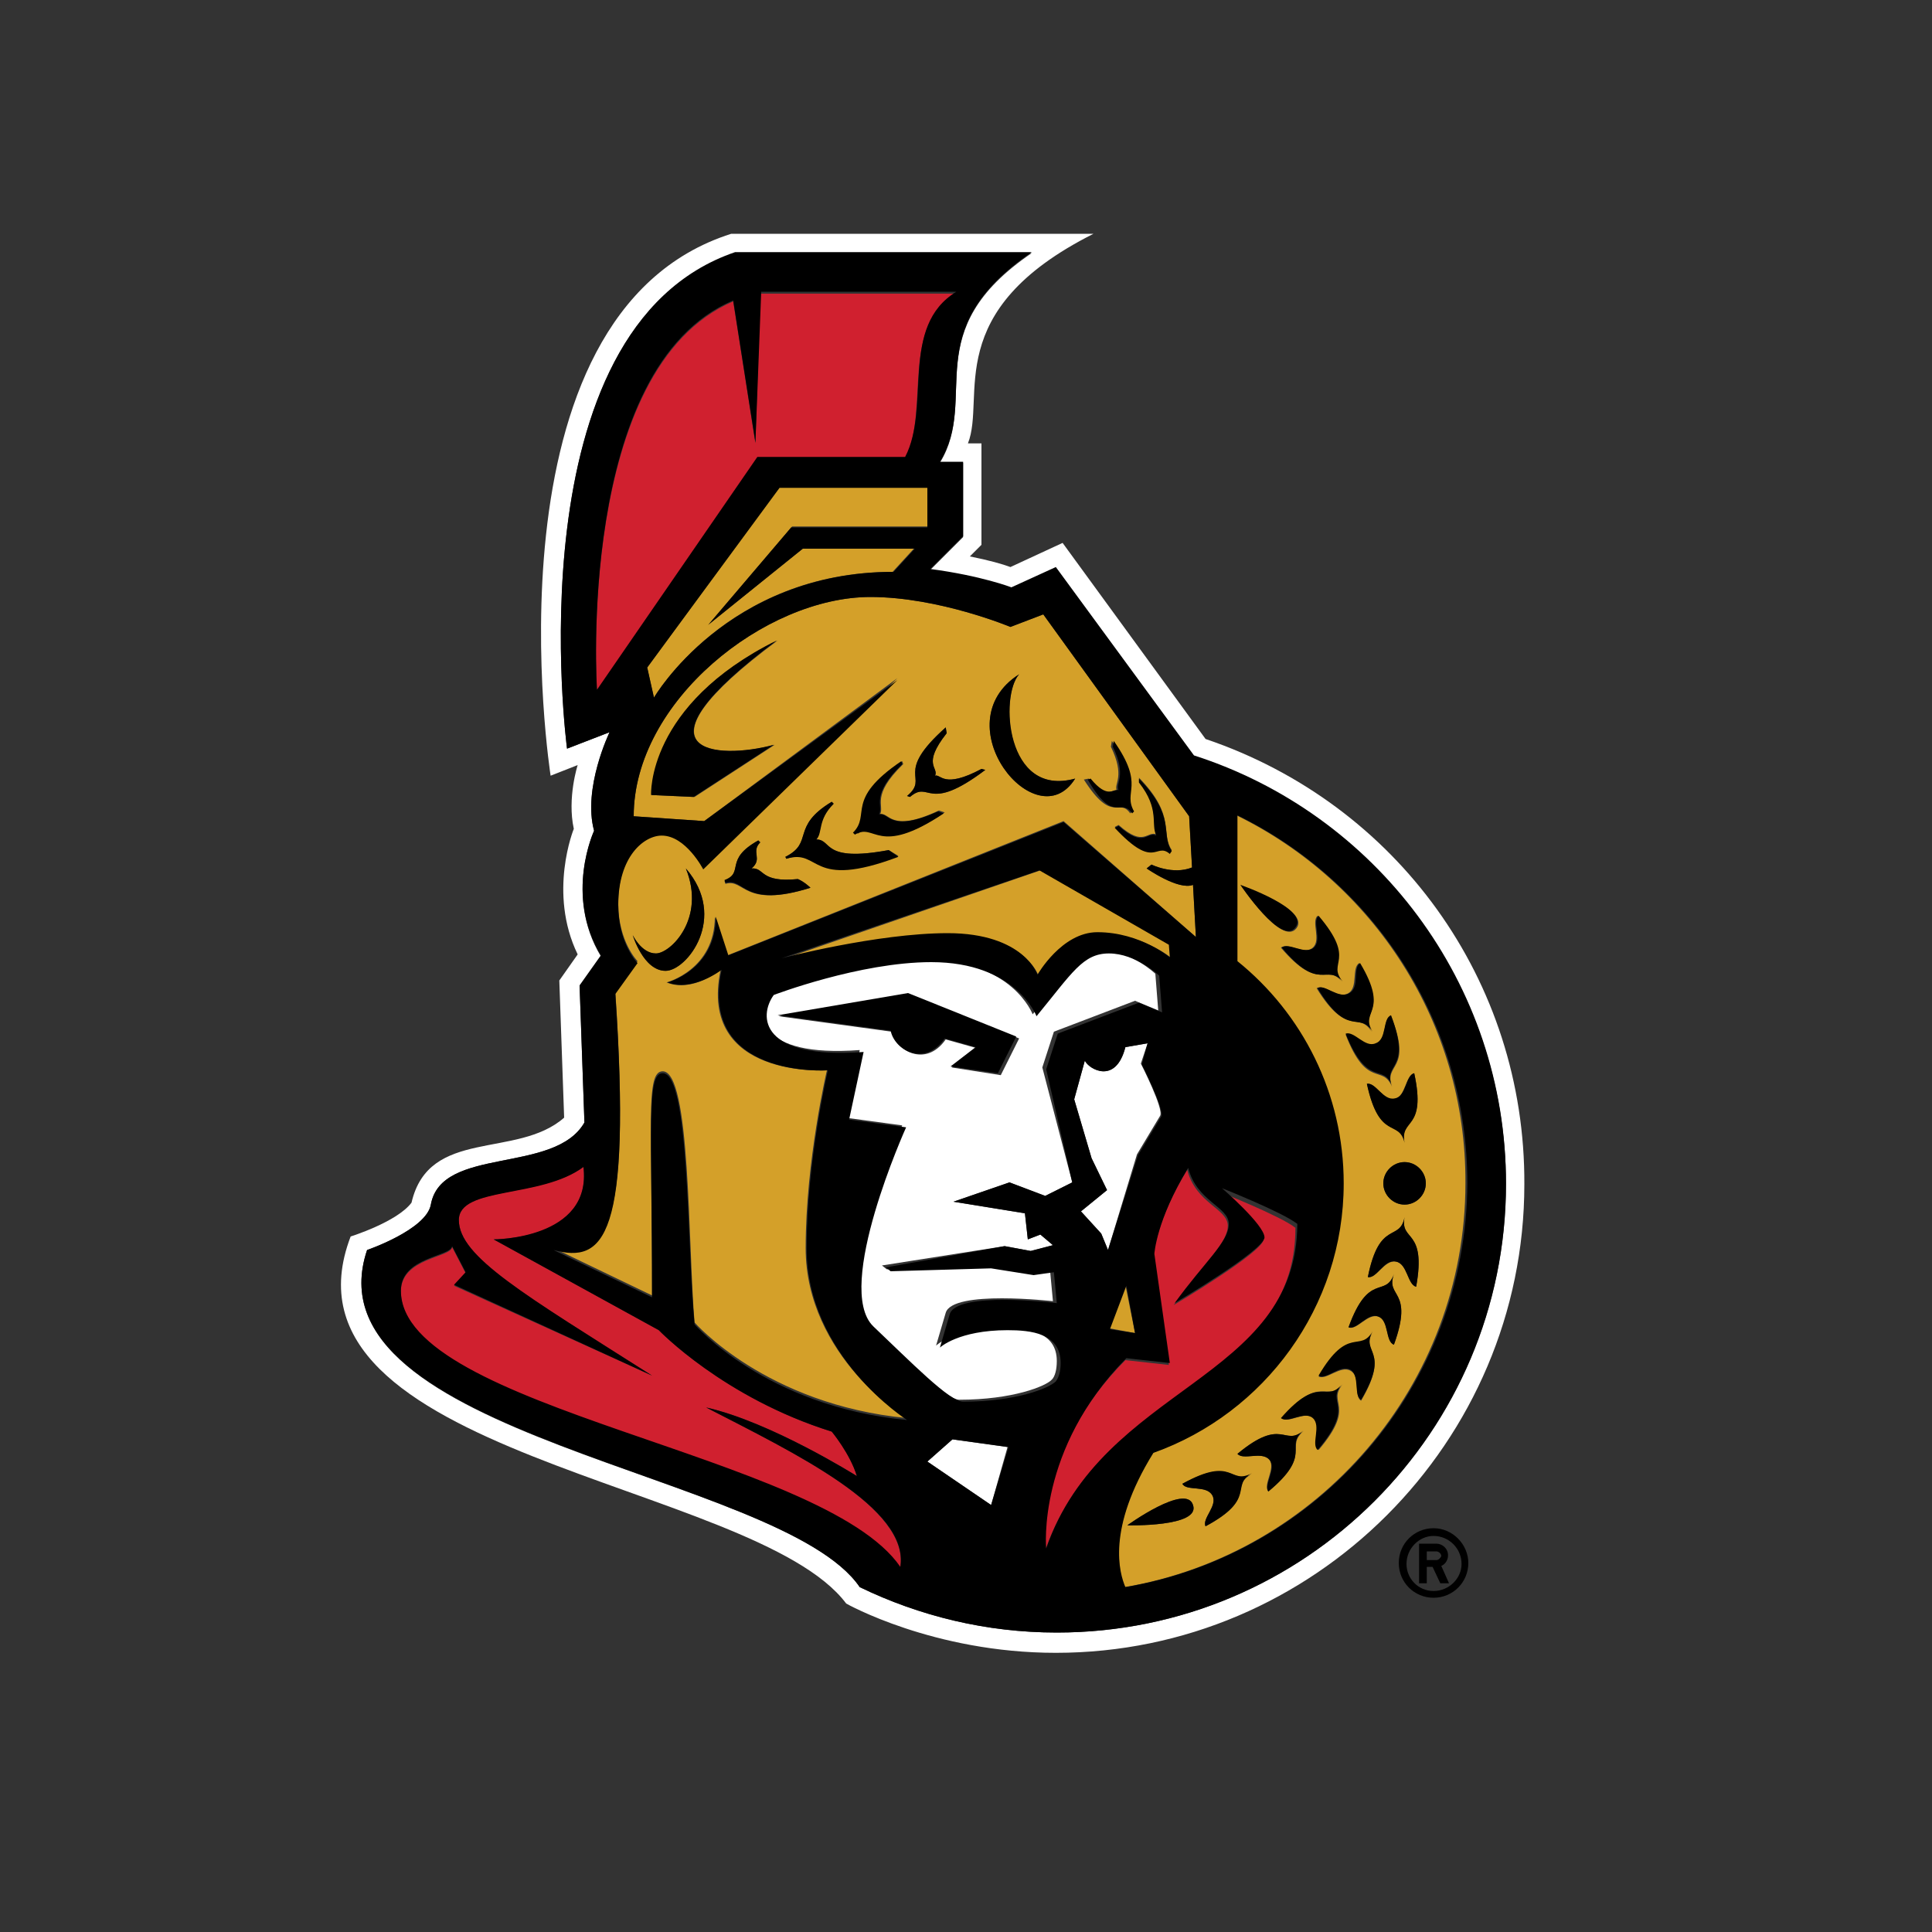
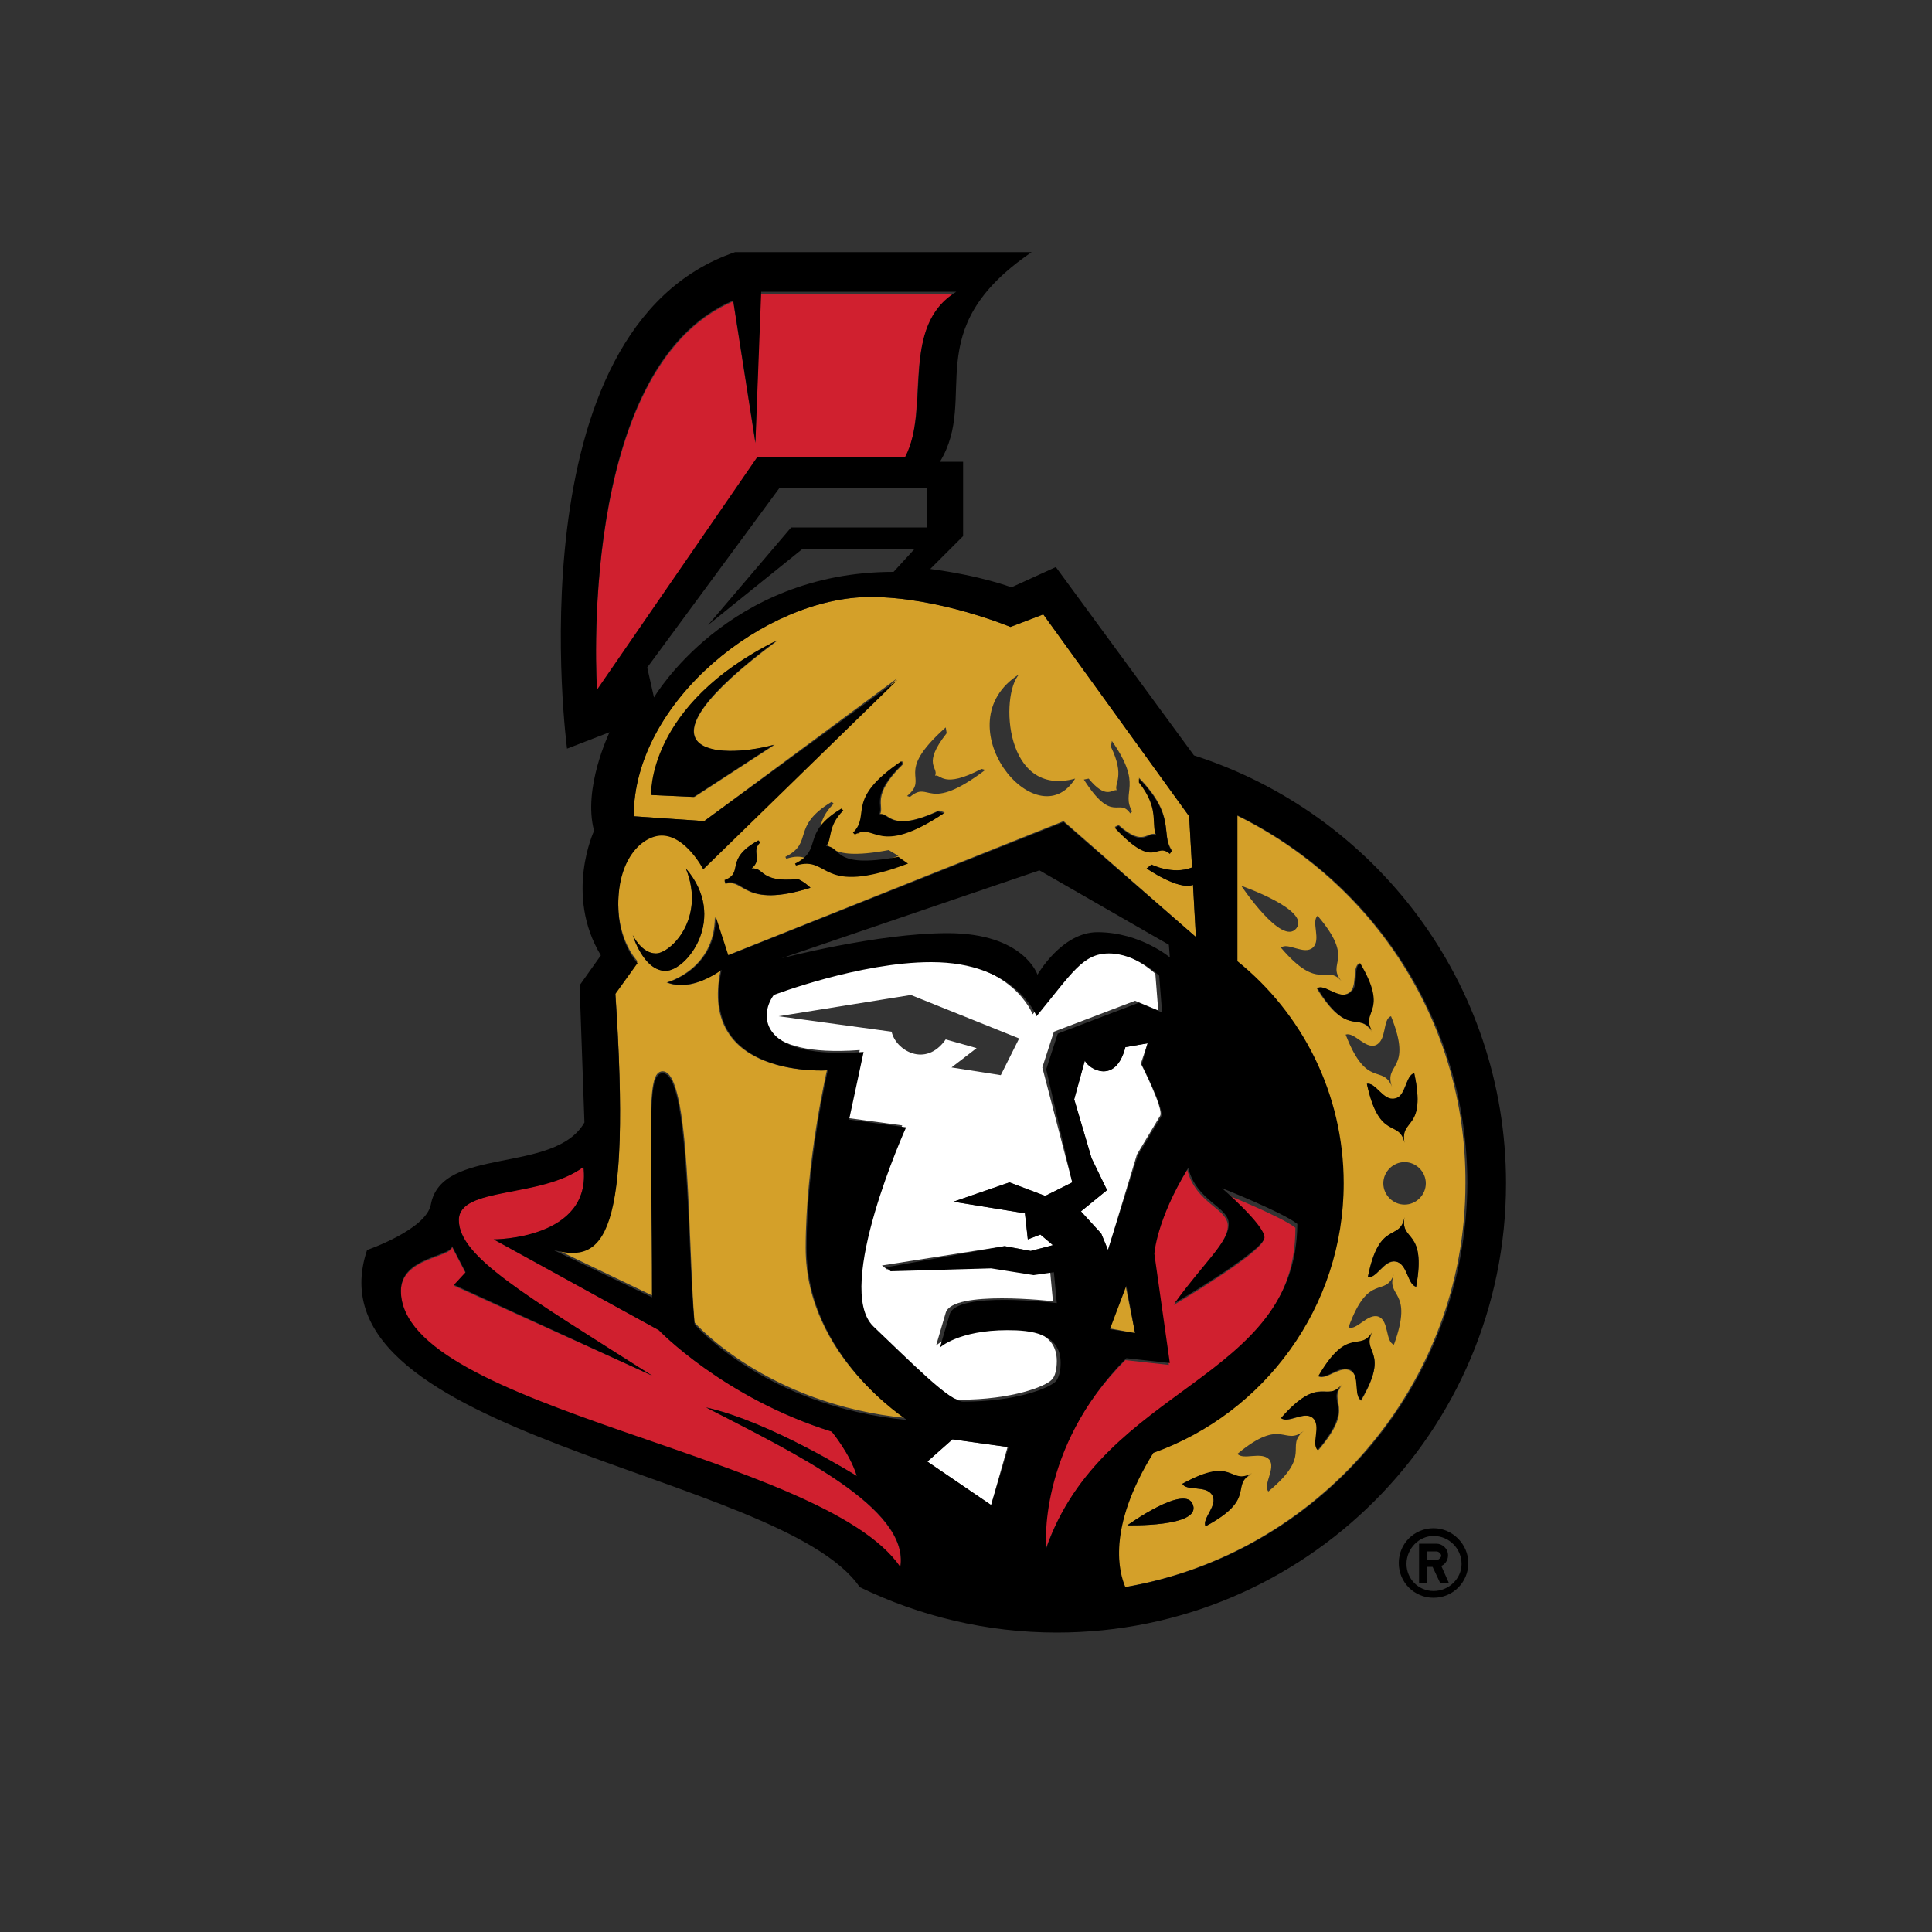
<svg xmlns="http://www.w3.org/2000/svg" id="Layer_1" viewBox="0 0 200 200">
  <rect x="0" y="0" width="200" height="200" fill="#333333" stroke="none" />
  <style>.st0{fill:#fff}.st1{fill:#d4a029}.st2{fill:#d0202f}</style>
-   <path class="st0" d="M124.8 76.5L110 56.2l-5.4 2.5c-.8-.3-2.2-.7-4.2-1.1l1.2-1.2V45.9h-1.4c1.9-4.8-2.9-13.7 13-21.7H75.7C49.5 32.5 57 80.3 57 80.3l2.8-1.1s-1.1 3.4-.4 6.6c0 0-2.7 6.6.4 13l-1.9 2.7.5 14.2c-4.9 4.3-14 1-15.8 8.8-1.5 2-6.3 3.5-6.3 3.5-8.7 22.7 41.8 25.3 51.3 38 0 0 9 5.1 21.7 5.1 26.7 0 48.5-21.8 48.5-48.5.1-21.1-13.2-39.4-33-46.1zM109.4 169c-7.3 0-14.2-1.7-20.4-4.7-8.1-11.9-57.5-15.5-51-34.9 0 0 6.2-2.1 6.6-4.7 1.1-6.1 12.8-3.1 15.9-8.5l-.5-14.1 2.2-3.1c-3.8-6.3-.7-13-.7-13-1.2-4.4 1.6-10.2 1.6-10.2l-4.4 1.7S52.9 34 76.1 26.2h30.7c-11.9 8.1-5.4 15-9.5 21.7h2.4v7.7L96.3 59c5.3.7 8.4 1.9 8.4 1.9l4.6-2.1 14.3 19.5c18.7 6 32.3 23.6 32.3 44.3 0 25.6-20.8 46.4-46.5 46.4z" />
  <path class="st0" d="M108.2 123.8l2.8-1.4-3.1-11.9 1.2-3.7 8.4-3.2 2.4 1-.3-3.8s-2.4-2.3-5.2-2.3c-2.7 0-3.8 2-7.5 6.5 0 0-2.1-5.6-10.9-5.6-7.4 0-16.3 3.4-16.3 3.4-1.6 2.1-1.4 6.7 9.3 5.9l-1.5 7 5.9.8s-7.5 16.6-3.4 20.6c3.9 3.8 8 7.8 9.3 7.8 5.5 0 9-1.4 9.6-2.1.3-.3.5-1 .5-1.9 0-3.1-3.1-3.4-5.5-3.4-5.2 0-7 1.8-7 1.8l1-3.4c.7-2.4 11.1-1.2 11.1-1.2l-.3-3.2-2.1.3-4.4-.7-10.4.3-.5-.4 12.7-2 2.7.5 2.3-.6-1.3-1.1-1.3.5-.3-2.7-7.4-1.2 5.8-2 3.7 1.4zm-9.7-13.3l2.6-2-3.2-.9c-2.1 3-5.2 1.1-5.6-.8l-11.7-1.6 13.7-2.2 11.2 4.5-1.9 3.8-5.1-.8z" />
  <path class="st0" d="M118.8 108l-2.3.4c-1 3.9-3.7 2.3-4.2 1.4l-1.1 4 1.8 6.1 1.6 3.3-2.7 2.2 2.1 2.3.7 1.7 3-9.9 2.4-4c.4-.7-2-5.4-2-5.4l.7-2.1zM96 151.3l6.6 4.5 1.7-6-5.7-.8z" />
  <g>
-     <path class="st1" d="M121.1 97.8l-13.4-7.7L81 99.3s9.9-2.6 17.2-2.6c7.9 0 9.3 4.3 9.3 4.3s2.5-4.4 6.2-4.4c4.5 0 7.6 2.6 7.6 2.6l-.2-1.4zM92.4 59.2l2.2-2.4H83.1l-9.7 7.8L82 54.5h14v-4.1H80.7L67 69.1l.7 3.2c-.1 0 7.5-13.1 24.7-13.1z" />
    <path class="st1" d="M83.4 129.2c0-9 2.2-18.4 2.2-18.4s-13.4.9-11-10.4c0 0-2.9 2.4-5.6 1.3 0 0 5-1.3 5-6.8l1.3 4L110.1 85l13.7 12-.3-5.4c-1.5.6-4.8-1.7-4.8-1.7l.5-.4s2.2 1.1 4.2.3l-.3-5.3L108 63.6l-3.4 1.3s-7.4-3.1-14.5-3.1c-10.9 0-24.5 10.8-24.5 22.7l7.3.5 20-14.8-20.1 19.6s-1.8-3.5-4.3-3.5c-1.8 0-4.5 2.1-4.5 7.2 0 4 2 6 2 6l-2.3 3.2c1.7 25.4-1.2 28-6.4 26.5l10.2 4.9c0-17.8-.7-23.2 1.1-23.2 2.9 0 2.6 17.7 3.3 26 0 0 7.4 8.5 22 9.9 0 .2-10.5-6.4-10.5-17.6zm-3.2-52.1l-8.3 5.4-4.4-.2s-.5-9.4 13-16c-15.8 11.7-6.3 12.4-.3 10.8zm37.7 3.4c3.9 4 2.2 5.7 3.4 7.5l-.2.3c-1.5-1.3-1.5 1.9-5.7-2.7l.4-.2c2.7 2.4 2.9.5 4 1-.7-1.2.3-2.7-1.8-5.5l-.1-.4zm-5.2.1c1.8 2.2 2.4 1.1 2.9 1.2-.3-.7.9-1.4-.6-4.5l.1-.6c3.3 4.7.9 5.2 2.1 7.3l-.2.2c-1.2-1.7-1.8 1.2-4.8-3.5l.5-.1zm-7.2-10.8c-2 2.2-1.5 12.8 5.8 10.8-4 6.4-13.8-5.7-5.8-10.8zm-7.6 5.5l.1.6c-2.6 3.3-.8 3.5-1.2 4.4.6-.2.8 1.4 4.8-.7l.4.1c-6.1 4.6-5.7 1-7.8 2.8l-.3-.1c2.4-2-1.5-2.2 4-7.1zm-4.5 3.5l.1.3c-3.4 3.3-1.9 4.3-2.4 5.2 1-.3 1 2 6.1-.4l.6.2c-6.9 4.6-7 .9-9 2.2l-.2-.2c1.7-1.8-1.1-3.3 4.8-7.3zM86.1 83l.2.2c-1.8 1.8-1.2 3.1-1.8 3.7 1.7 0 .5 2.4 7.5 1.1l1 .6c-9.3 3.5-8-.9-11.6.3l-.1-.2c3-1.5.5-3.1 4.8-5.7zm-7.6 4l.2.2c-1 1 .3 1.7-.9 2.7 1.4-.1.8 1.5 4.8 1.1.7.3 1.3.9 1.3.9-7 2.2-6.8-1-8.8-.4l-.1-.3c2.1-.9-.1-2.2 3.5-4.2zm-13 9.8s.9 1.9 2.4 1.9 5.2-3.6 3.1-8.8c4.4 5.1.1 10.6-2.1 10.6-2.3 0-3.4-3.7-3.4-3.7zM116.5 133l-1.7 4.5 2.7.5zM128 84.4v15.1c6.7 5.4 11 13.7 11 23 0 12.8-8.2 23.8-19.7 27.9-4.8 7.9-3.5 12.6-2.9 13.9 20-3.4 35.3-20.9 35.3-41.8.1-16.7-9.6-31.2-23.7-38.1zm.5 7.3s7.2 2.5 5.7 4.4c-1.5 1.9-5.7-4.4-5.7-4.4zm4.1 6.4c.7-.6 2.4.8 3.3 0 .9-.8-.2-2.7.5-3.3 4 4.7.8 4.8 2.5 6.8-1.6-1.9-2.3 1.2-6.3-3.5zm-15.9 59.8s6.1-4.4 6.8-2.1c.8 2.3-6.8 2.1-6.8 2.1zm8.1.1c-.4-.8 1.3-2.2.7-3.2-.6-1.1-2.7-.4-3.1-1.2 5.4-2.9 4.9.2 7.2-1-2.4 1.2.6 2.5-4.8 5.4zm6.5-3.6c-.6-.7.8-2.4.1-3.3-.8-.9-2.7.1-3.3-.6 4.7-3.9 4.8-.7 6.9-2.4-2.1 1.7 1 2.4-3.7 6.3zm5.2-4.3c-.7-.6.4-2.5-.5-3.3-.9-.8-2.6.6-3.3 0 4-4.7 4.6-1.5 6.3-3.5-1.7 2 1.5 2.1-2.5 6.8zm4.4-5.1c-.8-.5 0-2.5-1.1-3.1-1-.6-2.5 1-3.3.6 3.1-5.3 4.3-2.3 5.6-4.6-1.3 2.2 1.9 1.8-1.2 7.1zm3.4-5.8c-.9-.3-.5-2.5-1.6-2.9-1.1-.4-2.3 1.5-3.1 1.1 2.1-5.8 3.8-3 4.7-5.5-.9 2.5 2.1 1.5 0 7.3zm2.3-6c-.9-.2-.9-2.4-2.1-2.6-1.2-.2-2 1.8-2.9 1.6 1.2-6 3.3-3.6 3.8-6.2-.5 2.6 2.3 1.1 1.2 7.2zm1-10.7c0 1.2-1 2.2-2.2 2.2s-2.2-1-2.2-2.2c0-1.2 1-2.2 2.2-2.2s2.2 1 2.2 2.2zm-1.2-11.4c1.3 6-1.6 4.6-1 7.2-.5-2.6-2.6-.1-3.9-6.1.9-.2 1.7 1.8 2.9 1.6 1.1-.3 1.1-2.5 2-2.7zm-2.4-5.9c2.3 5.7-.8 4.8.1 7.3-1-2.4-2.6.3-4.8-5.4.9-.3 2 1.5 3.1 1.1 1.2-.5.7-2.7 1.6-3zm-3.3-5.5c3.2 5.3 0 4.9 1.3 7.1-1.4-2.2-2.5.7-5.7-4.5.8-.5 2.2 1.2 3.3.5 1-.6.3-2.6 1.1-3.1z" />
  </g>
  <g>
    <path class="st2" d="M78.2 45.9l-2.3-14.7c-16.3 7-14.1 40.3-14.1 40.3l16.6-24h15.3c2.6-5.2-.6-13.6 5.3-17.1H78.7l-.5 15.5zM73.1 145.7c6.7 1.5 15.6 7.1 15.6 7.1-.7-2.4-2.6-4.6-2.6-4.6-11.2-3.5-17.9-10.5-17.9-10.5l-17.1-9.4s10.2.1 9.3-7.5c-4.4 3.2-12.9 2-12.9 5.5 0 3.8 6.7 7.7 20 16.1L47 133.1l1.2-1.3-1.4-2.7c-.1 1.1-5.3 1.1-5.3 4.6 0 12.4 43.7 17 51.7 28.6 1-6.2-11-11.9-20.1-16.6zM130.8 128.3c0 1.3-9.3 6.8-9.3 6.8 3.1-4.3 5.6-6.4 5.6-8.2 0-1.8-3.3-2.3-4.2-5.8-3.3 5.4-3.5 8.9-3.5 8.9l1.6 11.3-4.5-.5c-9.4 9.4-8.3 19.7-8.3 19.7 5.9-17.1 25.9-17.3 25.9-33.4-1.5-1.2-7.8-3.7-7.8-3.7s4.5 3.6 4.5 4.9z" />
  </g>
  <g>
    <path d="M136.4 102.3c3.2 5.3 4.3 2.3 5.7 4.5-1.4-2.2 1.8-1.9-1.3-7.1-.8.5 0 2.5-1.1 3.1-1.1.7-2.6-1-3.3-.5zM141.5 112.2c1.3 6 3.3 3.6 3.9 6.1-.5-2.6 2.3-1.2 1-7.2-.9.2-.8 2.4-2 2.6-1.2.3-2-1.7-2.9-1.5z" />
    <path d="M123.6 78.2l-14.3-19.5-4.6 2.1s-3.1-1.2-8.4-1.9l3.4-3.4v-7.7h-2.4c4.1-6.7-2.4-13.6 9.5-21.7H76.1C52.9 34 58.7 77.5 58.7 77.5l4.4-1.7s-2.8 5.8-1.6 10.2c0 0-3.1 6.6.7 12.9L60 102l.5 14.2c-3.1 5.4-14.8 2.4-15.9 8.5-.5 2.6-6.6 4.7-6.6 4.7-6.5 19.3 42.9 23 51 34.9 6.2 3 13.1 4.7 20.4 4.7 25.7 0 46.5-20.8 46.5-46.5 0-20.8-13.6-38.3-32.3-44.3zm-61.8-6.8S59.6 38 75.9 31.1l2.3 14.7.6-15.6H99c-5.9 3.6-2.6 11.9-5.3 17.1H78.4L61.8 71.4zm21.3-14.6h11.6l-2.2 2.4c-17.2 0-24.8 13-24.8 13l-.7-3.1 13.7-18.6H96v4.1H81.9l-8.6 10.1 9.8-7.9zm10.1 105.4c-8-11.7-51.7-16.3-51.7-28.6 0-3.5 5.2-3.5 5.3-4.6l1.4 2.7L47 133l20.5 9.4c-13.2-8.4-20-12.3-20-16.1 0-3.5 8.5-2.2 12.9-5.5.9 7.5-9.3 7.5-9.3 7.5l17.1 9.4s6.7 7 17.9 10.5c0 0 1.9 2.3 2.6 4.6 0 0-8.9-5.6-15.6-7.1 9.1 4.7 21.1 10.4 20.1 16.5zm-21.3-25.1c-.8-8.3-.5-26-3.3-26-1.7 0-1.1 5.4-1.1 23.2l-10.2-4.9c5.2 1.4 8.1-1.1 6.4-26.5l2.3-3.2s-2-2-2-6c0-5.1 2.7-7.2 4.5-7.2 2.5 0 4.3 3.5 4.3 3.5l20.1-19.6-20 14.6-7.3-.5c0-11.9 13.6-22.7 24.5-22.7 7.1 0 14.5 3.1 14.5 3.1l3.4-1.3 15.1 20.9.3 5.3c-2 .8-4.2-.3-4.2-.3l-.5.4s3.3 2.3 4.8 1.7l.3 5.4-13.7-11.9-34.7 13.8-1.3-4c0 5.5-5 6.8-5 6.8 2.6 1 5.6-1.3 5.6-1.3-2.4 11.3 11 10.4 11 10.4s-2.2 9.4-2.2 18.4c0 11.2 10.4 17.8 10.4 17.8-14.7-1.4-22-9.9-22-9.9zm42.8-7.7l-.7-1.7-2.1-2.3 2.7-2.2-1.6-3.3-1.8-6.1 1.1-4c.4.9 3.2 2.5 4.2-1.4l2.3-.4-.6 2.2s2.4 4.7 2 5.4l-2.4 4-3.1 9.8zm2.8 8.6l-2.6-.4 1.7-4.5.9 4.9zm-6.5-15.6l-2.8 1.4-3.7-1.4-5.8 2 7.4 1.2.3 2.7 1.3-.5 1.3 1.1-2.3.6-2.7-.5-12.3 2.2.5.4 10.4-.3 4.4.7 2.1-.3.3 3.2s-10.5-1.3-11.1 1.2l-1 3.4s1.9-1.8 7-1.8c2.4 0 5.5.3 5.5 3.4 0 .9-.2 1.5-.5 1.9-.7.7-4.1 2.1-9.6 2.1-1.4 0-5.4-4.1-9.3-7.8-4.1-4 3.4-20.6 3.4-20.6l-5.9-.8 1.5-7c-10.7.8-10.9-3.7-9.3-5.9 0 0 8.9-3.4 16.3-3.4 8.8 0 10.9 5.6 10.9 5.6 3.7-4.5 4.8-6.5 7.5-6.5 2.8 0 5.2 2.3 5.2 2.3l.3 3.8-2.4-1-8.4 3.2-1.2 3.7 2.7 11.7zm2.6-25.9c-3.7 0-6.2 4.4-6.2 4.4s-1.4-4.3-9.3-4.3c-7.3 0-17.2 2.6-17.2 2.6l26.7-9.1 13.4 7.7.1 1.3c.1.1-3-2.6-7.5-2.6zm-11 59.3l-6.6-4.5 2.6-2.3 5.8.8-1.8 6zm5.7 4.5s-1-10.3 8.3-19.7l4.5.5-1.6-11.3s.2-3.5 3.5-8.9c.9 3.5 4.2 4 4.2 5.8 0 1.9-2.5 3.9-5.6 8.2 0 0 9.3-5.5 9.3-6.8 0-1.3-4.4-5.1-4.4-5.1s6.3 2.5 7.8 3.7c-.1 16.3-20.1 16.6-26 33.6zm8.2 4c-.6-1.4-2-6 2.9-13.9 11.5-4.1 19.7-15.1 19.7-27.9 0-9.3-4.3-17.6-11-23V84.4c14.1 6.9 23.8 21.4 23.8 38.1-.1 20.9-15.4 38.4-35.4 41.8z" />
-     <path d="M139.3 107c2.3 5.7 3.9 3 4.8 5.4-1-2.4 2.1-1.5-.1-7.3-.9.3-.4 2.5-1.6 2.9-1.1.5-2.2-1.3-3.1-1zM80.5 105.1l11.7 1.6c.4 2 3.5 3.8 5.6.8l3.2.9-2.6 2 4.9.7 1.9-3.8-11.2-4.5-13.5 2.3zM134.1 96c1.5-1.9-5.7-4.4-5.7-4.4s4.3 6.4 5.7 4.4zM143.2 122.5c0 1.2 1 2.2 2.2 2.2s2.2-1 2.2-2.2c0-1.2-1-2.2-2.2-2.2s-2.2 1-2.2 2.2zM128.1 150.5c.6.7 2.5-.3 3.3.6.8.9-.6 2.6-.1 3.3 4.7-3.9 1.6-4.6 3.6-6.3-2 1.7-2.1-1.5-6.8 2.4zM139 101.6c-1.7-2 1.5-2.1-2.5-6.8-.7.6.4 2.5-.5 3.3-.9.8-2.6-.6-3.3 0 3.9 4.7 4.6 1.6 6.3 3.5zM144.3 131.9c-.9 2.5-2.6-.3-4.7 5.5.9.3 2-1.6 3.1-1.1 1.1.4.7 2.6 1.6 2.9 2.1-5.8-.9-4.8 0-7.3zM111.3 80.6c-7.2 2-7.8-8.6-5.8-10.8-8 5.1 1.8 17.2 5.8 10.8zM117.2 84.2l.2-.2c-1.2-2.1 1.2-2.6-2.1-7.3l-.1.6c1.5 3.1.2 3.8.6 4.5-.5-.2-1.1 1-2.9-1.2l-.3.1c2.7 4.7 3.4 1.8 4.6 3.5zM102 79.7l-.4-.1c-3.9 2.1-4.2.5-4.8.7.4-.9-1.4-1.1 1.2-4.4l-.1-.6c-5.5 4.9-1.6 5.1-4 7.1l.3.1c2.1-1.8 1.7 1.8 7.8-2.8z" />
    <path d="M145.4 126c-.5 2.6-2.6.2-3.8 6.2.9.2 1.7-1.9 2.9-1.6 1.2.2 1.2 2.4 2.1 2.6 1.1-6.1-1.7-4.6-1.2-7.2zM115.8 85.5l-.4.2c4.2 4.5 4.2 1.4 5.7 2.7l.2-.3c-1.2-1.8.5-3.5-3.4-7.5v.4c2.2 2.8 1.2 4.3 1.8 5.5-1-.5-1.2 1.4-3.9-1zM132.6 146.8c.7.6 2.4-.8 3.3 0 .9.8-.2 2.7.5 3.3 4-4.7.8-4.8 2.5-6.8-1.6 2-2.3-1.1-6.3 3.5zM116.7 157.9s7.6.2 6.8-2.1c-.7-2.3-6.8 2.1-6.8 2.1z" />
    <path d="M142.1 137.8c-1.3 2.3-2.5-.7-5.6 4.6.8.5 2.2-1.2 3.3-.6 1 .6.3 2.7 1.1 3.1 3.1-5.2-.1-4.8 1.2-7.1zM122.4 153.6c.4.8 2.5.1 3.1 1.2.6 1.1-1.1 2.4-.7 3.2 5.4-2.9 2.5-4.2 4.8-5.5-2.4 1.3-1.8-1.9-7.2 1.1zM80.4 66.3c-13.5 6.7-13 16-13 16l4.4.2 8.3-5.4c-5.9 1.6-15.4.9.3-10.8zM83.9 91.9s-.6-.6-1.3-.9c-4 .4-3.4-1.2-4.8-1.1 1.2-1-.1-1.7.9-2.7l-.2-.2c-3.6 2-1.4 3.3-3.5 4.1l.1.3c2-.6 1.8 2.7 8.8.5zM71 89.9c2.1 5.2-1.6 8.8-3.1 8.8s-2.4-1.9-2.4-1.9 1.1 3.7 3.4 3.7c2.2 0 6.5-5.5 2.1-10.6zM97.7 84.2l-.6-.2c-5.1 2.3-5.1 0-6.1.3.5-.9-1-1.9 2.4-5.2l-.1-.3c-5.9 4-3.1 5.5-5 7.4l.2.2c2.1-1.3 2.3 2.4 9.2-2.2z" />
-     <path d="M93 88.7l-1-.7c-7 1.3-5.8-1.1-7.5-1.1.7-.7.1-2 1.8-3.7l-.2-.2c-4.3 2.6-1.8 4.2-4.8 5.7l.1.2c3.6-1.1 2.3 3.3 11.6-.2z" />
+     <path d="M93 88.7c-7 1.3-5.8-1.1-7.5-1.1.7-.7.1-2 1.8-3.7l-.2-.2c-4.3 2.6-1.8 4.2-4.8 5.7l.1.2c3.6-1.1 2.3 3.3 11.6-.2z" />
  </g>
  <path d="M148.4 158.2c-2 0-3.6 1.6-3.6 3.6s1.6 3.6 3.6 3.6 3.6-1.6 3.6-3.6c0-1.9-1.6-3.6-3.6-3.6zm0 6.5c-1.6 0-2.8-1.3-2.8-2.8 0-1.6 1.3-2.9 2.8-2.9 1.6 0 2.9 1.3 2.9 2.9 0 1.5-1.3 2.8-2.9 2.8z" />
  <path d="M149.9 161c0-.7-.6-1.2-1.2-1.2h-1.8v4.1h.8v-1.7h.6l.8 1.7h.9l-.8-1.8c.3-.1.7-.5.7-1.1zm-1.2.5h-1v-.9h1c.2 0 .5.2.5.5-.1.2-.3.4-.5.4z" />
</svg>